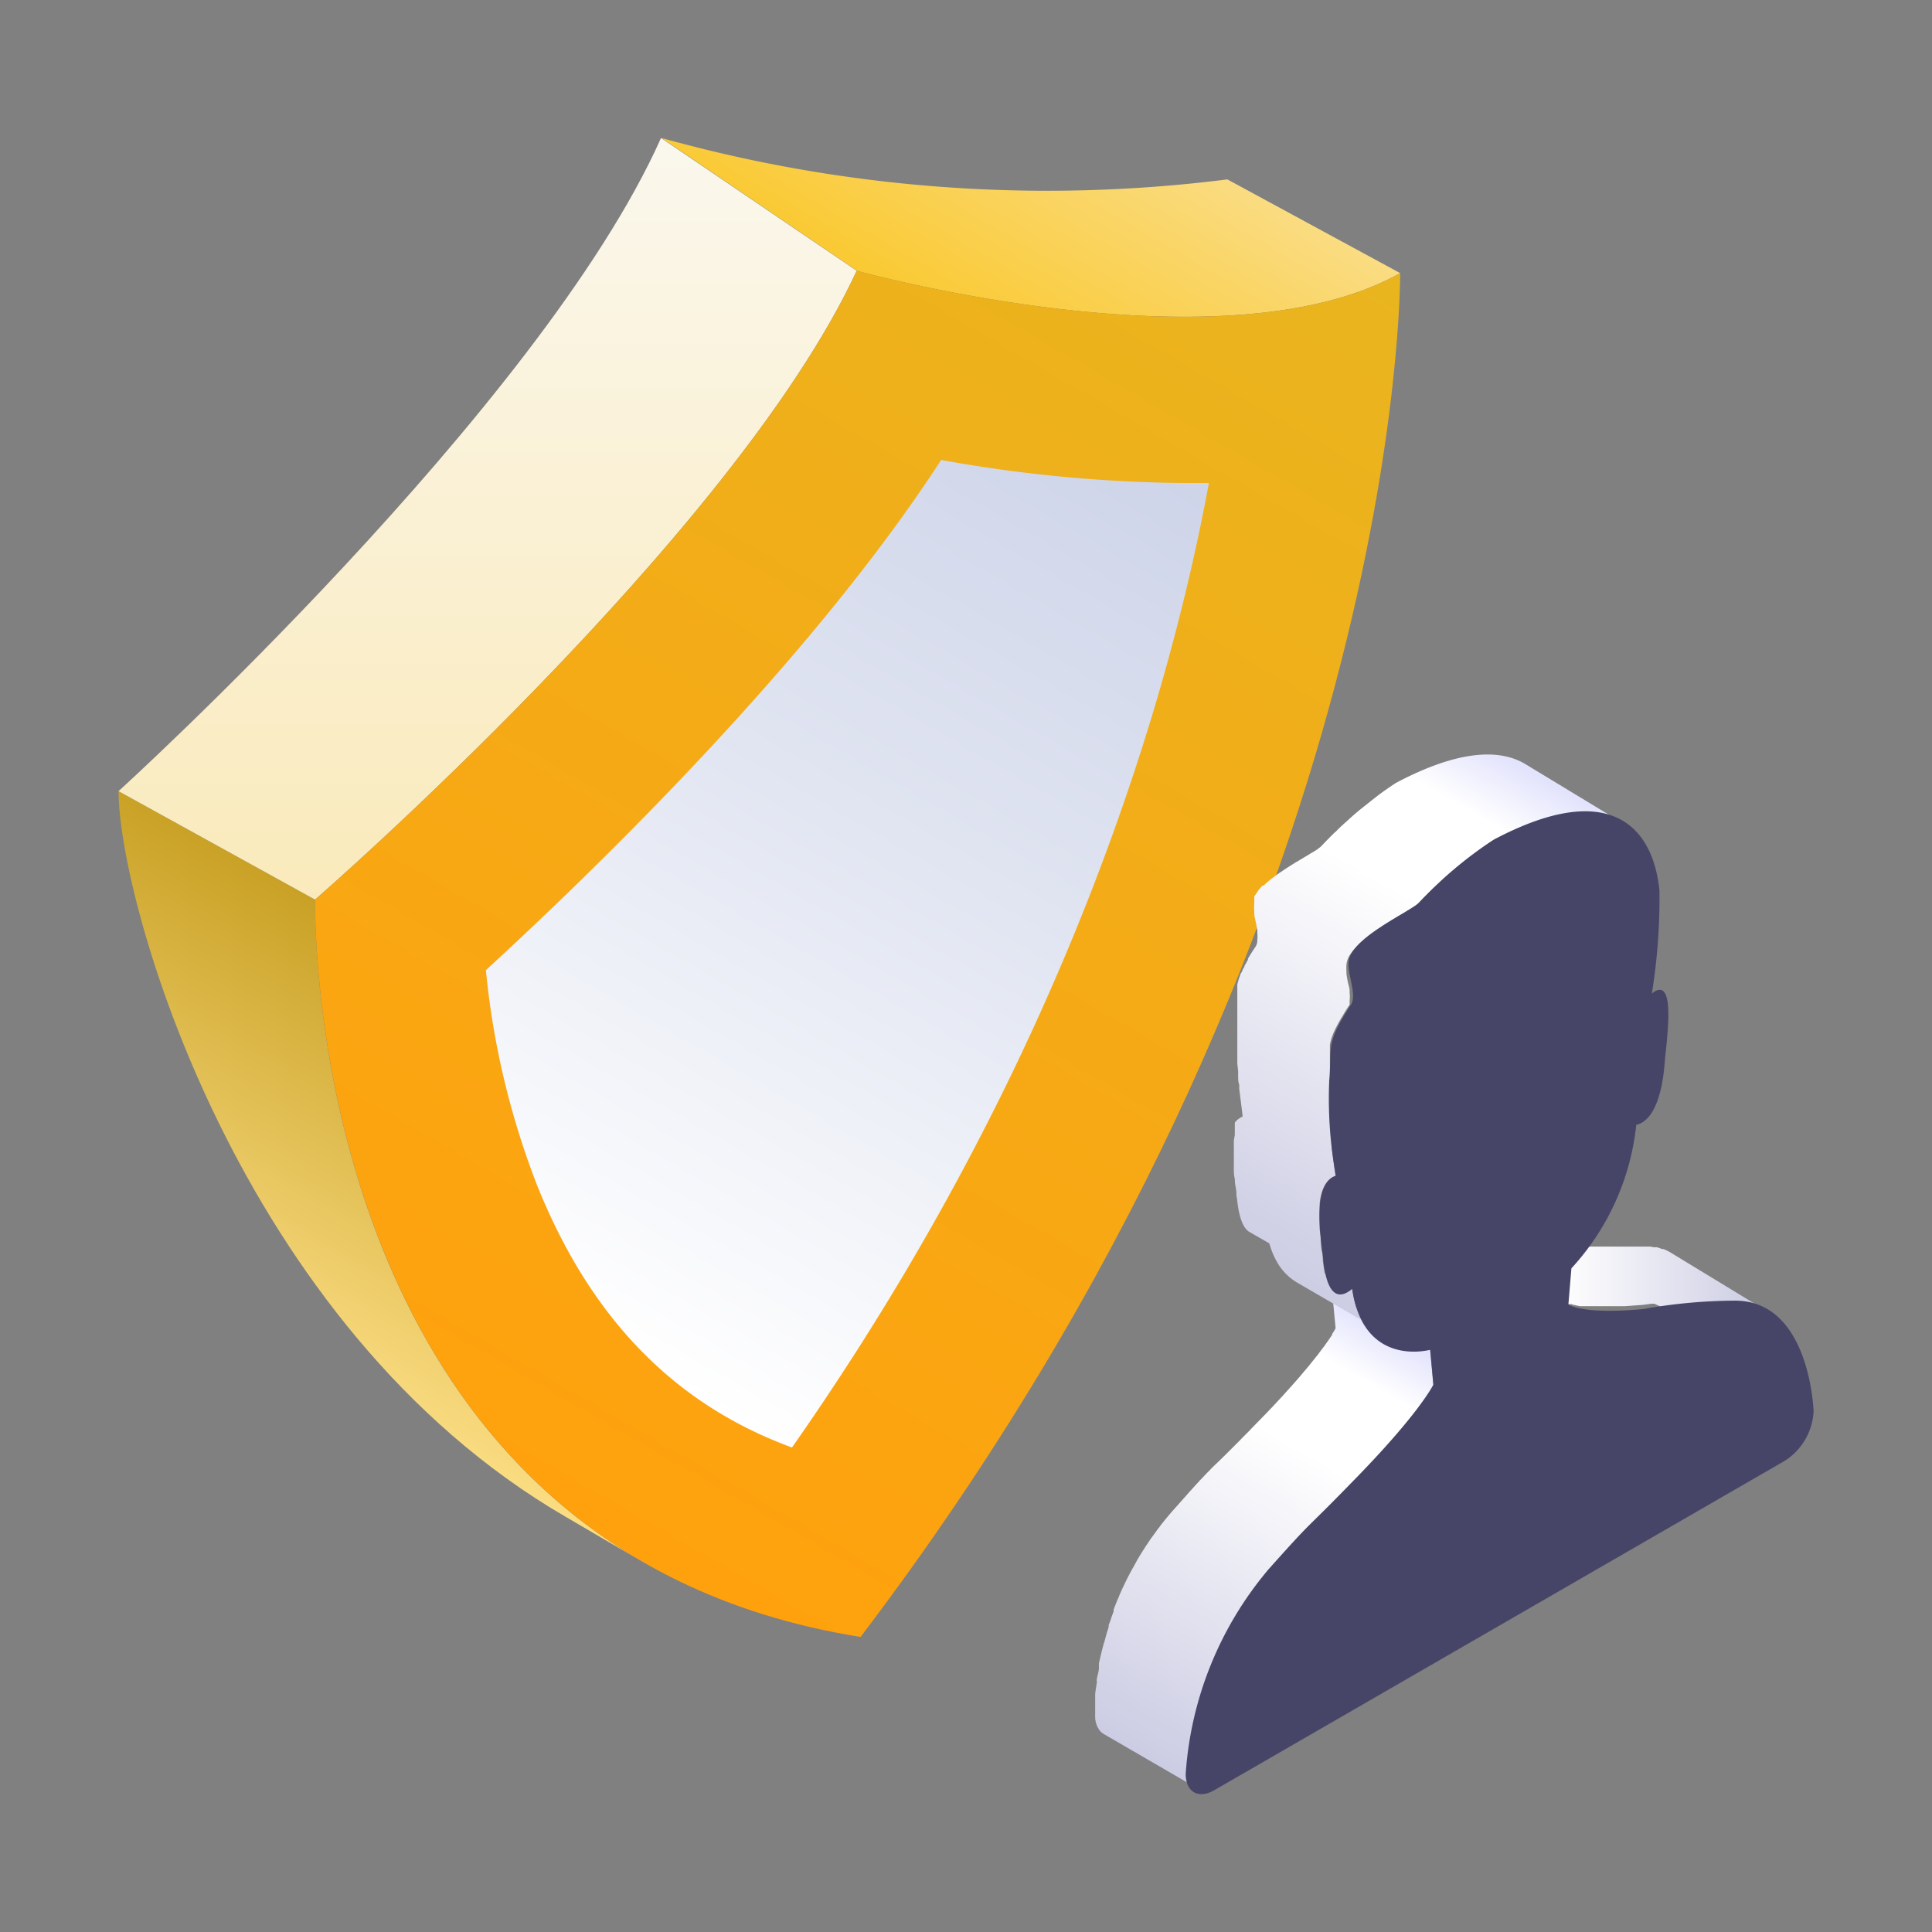
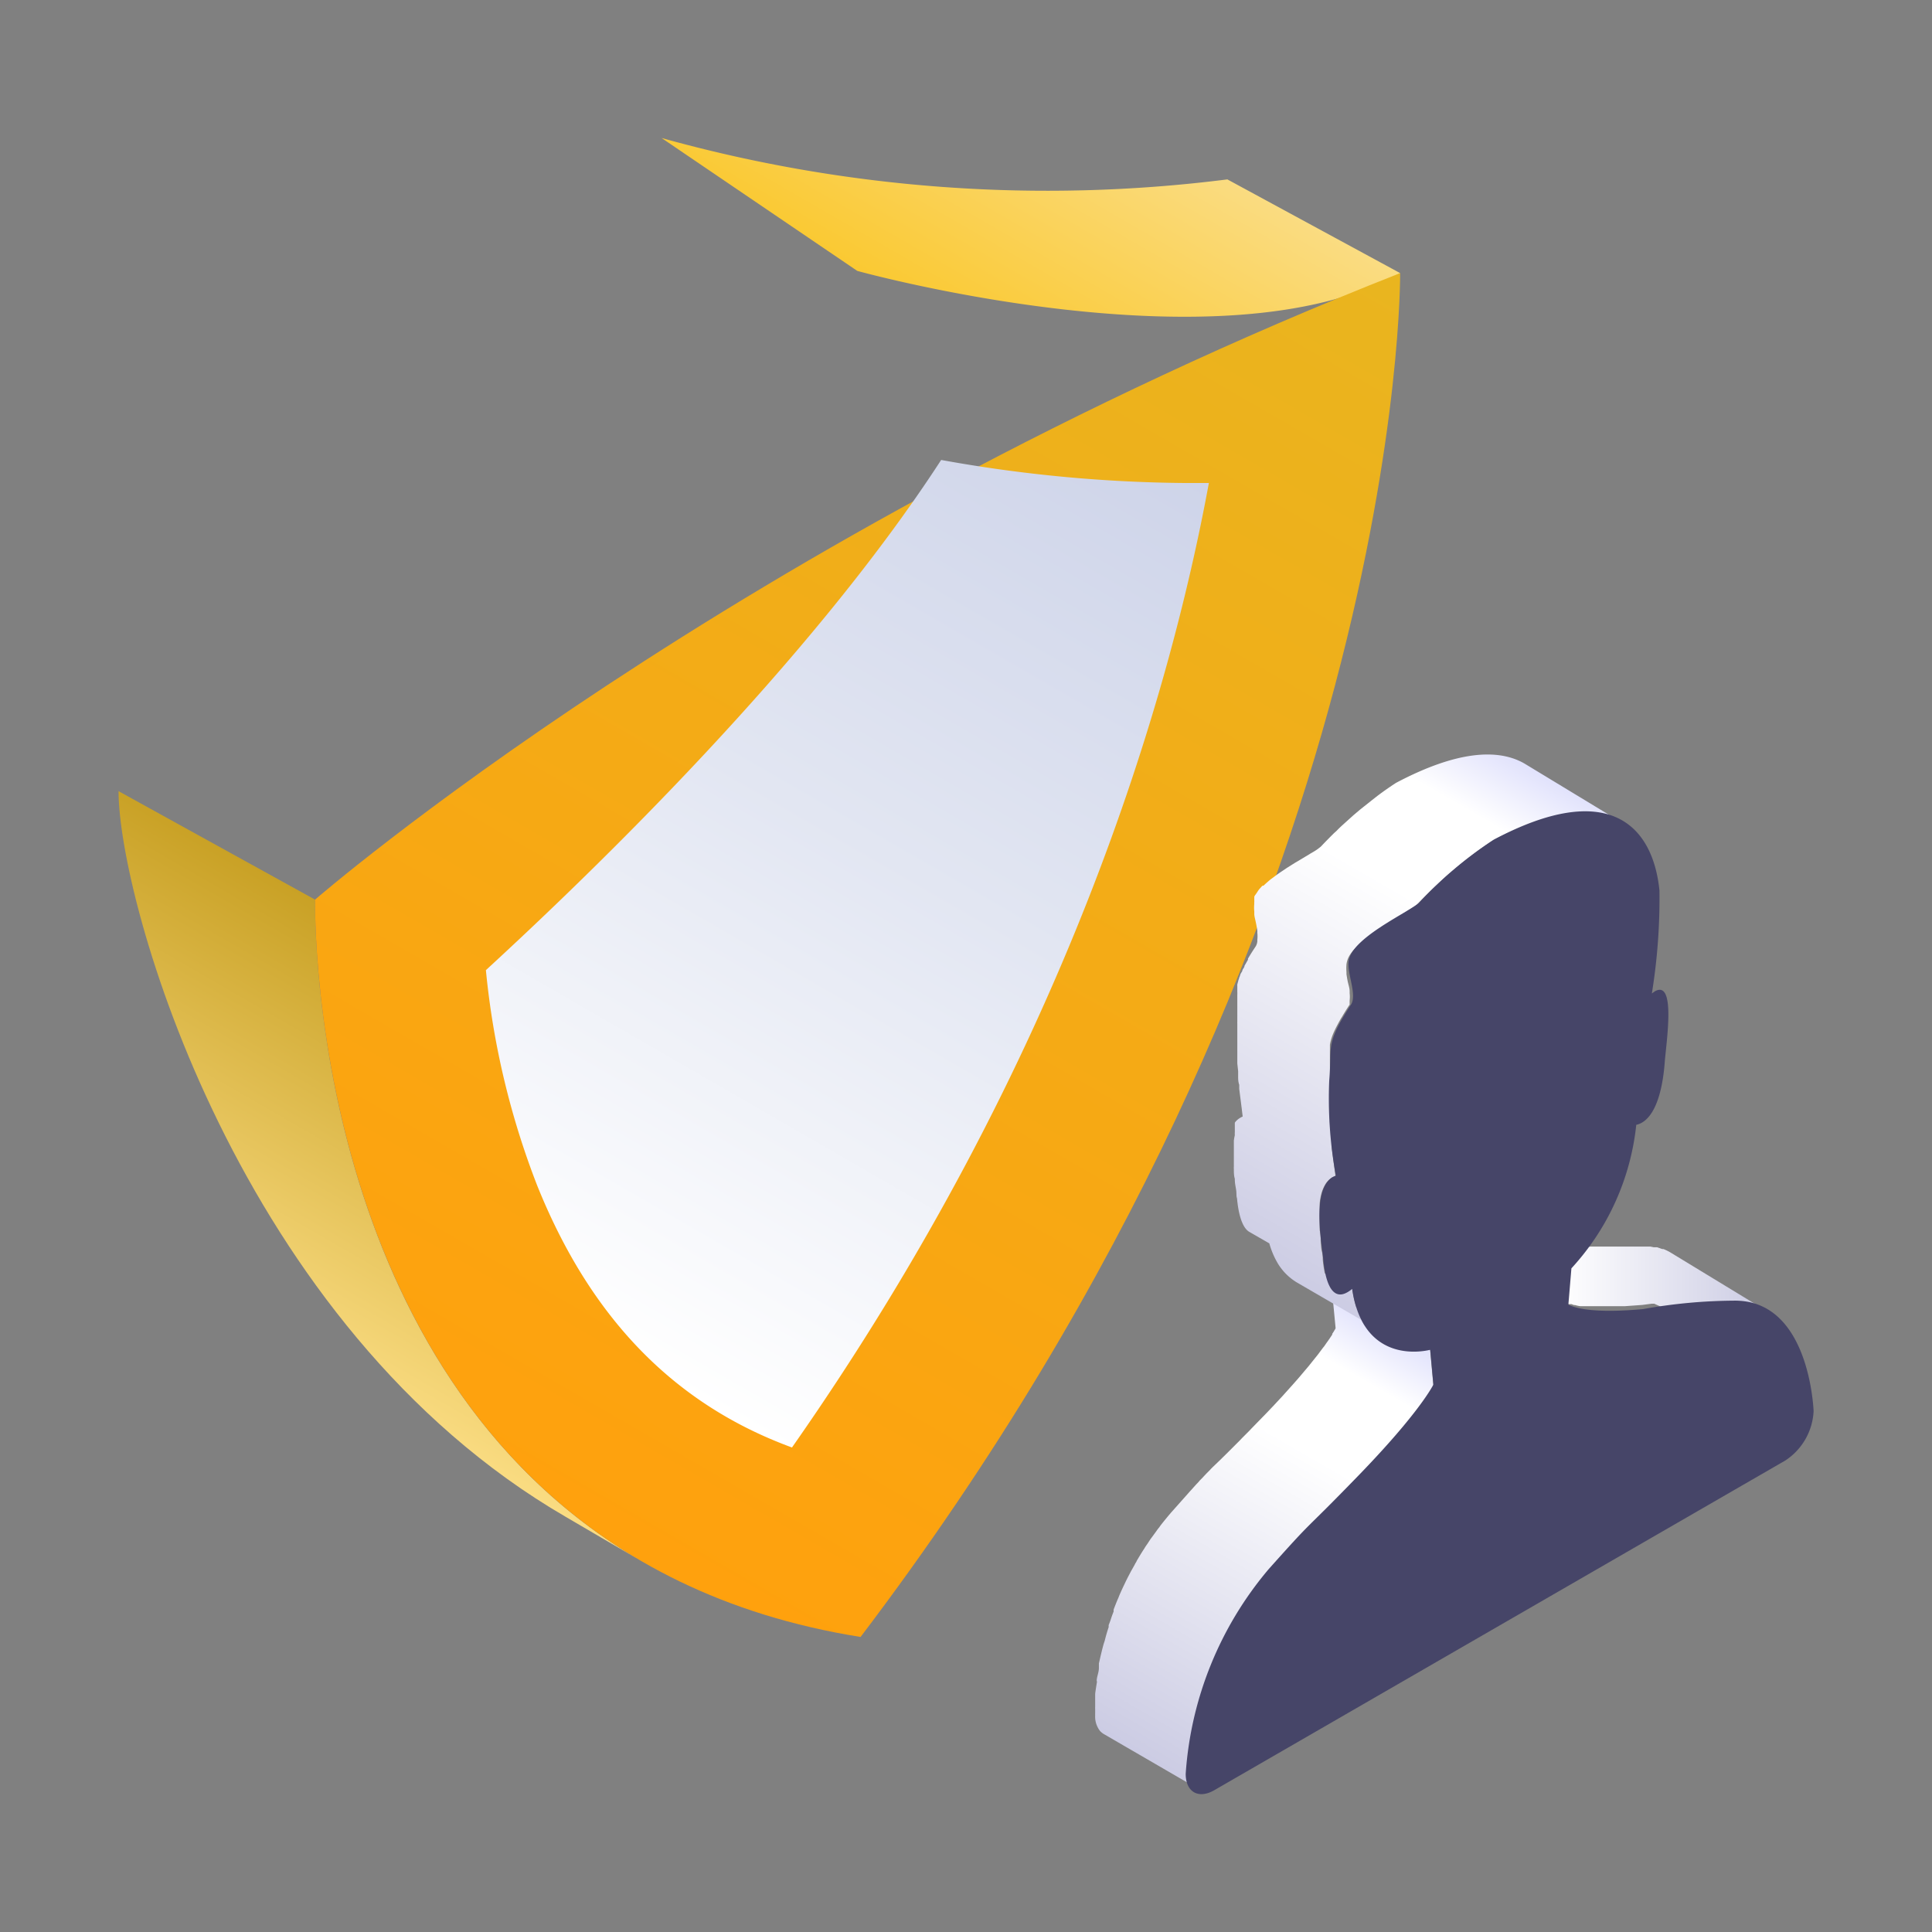
<svg xmlns="http://www.w3.org/2000/svg" xmlns:xlink="http://www.w3.org/1999/xlink" id="图层_1" data-name="图层 1" viewBox="0 0 140 140">
  <rect x="0" y="0" width="140" height="140" fill="#808080" stroke="none" />
  <defs>
    <style>.cls-1{fill:url(#未命名的渐变_37);}.cls-2{fill:url(#未命名的渐变_154);}.cls-3{fill:url(#未命名的渐变_70);}.cls-4{fill:url(#未命名的渐变_15);}.cls-5{fill:url(#未命名的渐变_3);}.cls-6{fill:url(#未命名的渐变_48);}.cls-7{fill:url(#未命名的渐变_48-2);}.cls-8{fill:url(#未命名的渐变_48-3);}.cls-9{fill:#464568;}</style>
    <linearGradient id="未命名的渐变_37" x1="20.19" y1="97.94" x2="35.03" y2="72.24" gradientUnits="userSpaceOnUse">
      <stop offset="0" stop-color="#fadc82" />
      <stop offset="1" stop-color="#c9a125" />
    </linearGradient>
    <linearGradient id="未命名的渐变_154" x1="79.25" y1="6.97" x2="69.48" y2="23.89" gradientUnits="userSpaceOnUse">
      <stop offset="0" stop-color="#fadc82" />
      <stop offset="1" stop-color="#fac932" />
    </linearGradient>
    <linearGradient id="未命名的渐变_70" x1="35.33" y1="9.99" x2="35.33" y2="65.19" gradientUnits="userSpaceOnUse">
      <stop offset="0" stop-color="#faf7ed" />
      <stop offset="1" stop-color="#faeabb" />
    </linearGradient>
    <linearGradient id="未命名的渐变_15" x1="35.12" y1="106.57" x2="89.28" y2="12.76" gradientUnits="userSpaceOnUse">
      <stop offset="0" stop-color="#ffa10d" />
      <stop offset="1" stop-color="#e9b51f" />
    </linearGradient>
    <linearGradient id="未命名的渐变_3" x1="41.68" y1="96.38" x2="79.73" y2="30.48" gradientUnits="userSpaceOnUse">
      <stop offset="0" stop-color="#fff" />
      <stop offset="0.54" stop-color="#e2e6f2" />
      <stop offset="1" stop-color="#ced4e9" />
    </linearGradient>
    <linearGradient id="未命名的渐变_48" x1="106.6" y1="92.56" x2="128.04" y2="92.56" gradientUnits="userSpaceOnUse">
      <stop offset="0" stop-color="#e1e2fc" />
      <stop offset="0.12" stop-color="#fff" />
      <stop offset="0.3" stop-color="#fff" />
      <stop offset="1" stop-color="#cbcbe3" />
    </linearGradient>
    <linearGradient id="未命名的渐变_48-2" x1="99.59" y1="95.46" x2="81.43" y2="126.91" xlink:href="#未命名的渐变_48" />
    <linearGradient id="未命名的渐变_48-3" x1="110.46" y1="55.33" x2="89.69" y2="91.31" xlink:href="#未命名的渐变_48" />
  </defs>
  <title>01 icon解决方案</title>
  <path class="cls-1" d="M46.47,113.12,41,109.92C17.18,96.1,8.59,65.19,8.59,57.33l14.24,7.86C22.82,67.17,22.69,99.31,46.47,113.12Z" />
  <path class="cls-2" d="M101.46,19.79,88.94,13a104,104,0,0,1-41-3l14.18,9.63S88.66,27,101.46,19.79Z" />
-   <path class="cls-3" d="M62.08,19.62,47.9,10C39.18,29.54,8.59,57.33,8.59,57.33l14.24,7.86S53.21,38.8,62.08,19.62Z" />
-   <path class="cls-4" d="M101.46,19.79c-12.8,7.22-39.38-.17-39.38-.17C53.21,38.8,22.83,65.19,22.83,65.19c0,2.35-.19,47.09,39.53,53.43C101.91,66.51,101.46,19.79,101.46,19.79Z" />
+   <path class="cls-4" d="M101.46,19.79C53.21,38.8,22.83,65.19,22.83,65.19c0,2.35-.19,47.09,39.53,53.43C101.91,66.51,101.46,19.79,101.46,19.79Z" />
  <path class="cls-5" d="M68.2,33.33A103.21,103.21,0,0,0,85.83,35H87.6c-2.88,15.62-10.42,41.63-30.21,69.89-8.54-3.13-14.61-9.39-18.47-19a58.56,58.56,0,0,1-3.71-15.59C43,63.14,58.68,48,68.2,33.33Z" />
  <path class="cls-6" d="M120.36,94.69l.15,0,.89-.12.13,0,.28,0,.55-.08h.07l.18,0h0l.22,0h0l.21,0h.32l.28,0h.06l.73,0,1.13,0a5.49,5.49,0,0,1,.58,0l.21,0,.4.08.18,0a3.26,3.26,0,0,1,.44.15l.09,0a4,4,0,0,1,.51.25L121,90.73l0,0a3.88,3.88,0,0,0-.46-.22h0l-.09,0-.37-.13-.07,0-.18,0-.24-.05-.16,0-.22,0-.15,0h-.42l-1.14,0-.72,0H116l-.21,0h0l-.22,0h-.06l-.17,0h-.07l-.56.08-.24,0-.19,0-.27,0-.2,0-.37,0-.19,0-.42,0-.17,0-.69.08c-.46.05-.87.07-1.25.09h-.18c-.23,0-.44,0-.65,0h-1.35l-.63-.06-.13,0-.33,0-.35-.08-.11,0-.18-.06-.08,0-.07,0-.07,0,7.08,4.12h0l.06,0,.07,0h0l.07,0,.19.07h0l.08,0a2.45,2.45,0,0,0,.36.08l.08,0,.24,0,.14,0,.59,0h.4l.52,0h1.29l1.25-.09.69-.09.17,0Z" />
  <path class="cls-7" d="M103.63,97.81,96.54,93.7l.24,2.51,0,.05v0a.88.88,0,0,1-.07.12l0,0a2.29,2.29,0,0,1-.17.27l0,.06c-.09.13-.19.29-.32.47l-.08.11-.18.26-.12.15-.26.35-.09.12-.57.71a1.83,1.83,0,0,1-.13.16l-.71.84-.3.34-.24.27-.36.4-.26.29-.42.45-.27.29c-.24.25-.49.52-.76.79l-.78.8-.17.18-.48.48-.21.22-.32.32-.19.19-.27.27-.09.09-.6.59-.47.45h0l-.12.12-.11.12-.09.09-.16.16-.17.18-.09.1-.2.2-.11.13-.18.19-.18.2-.16.18c-.09.09-.17.19-.27.3l-1.12,1.26-.09.1c-.26.31-.51.61-.75.92l-.09.13a2.35,2.35,0,0,0-.19.25l-.35.48c-.11.14-.2.29-.3.44l-.16.23-.09.15c-.18.27-.34.54-.5.81a.91.91,0,0,0-.07.14,1.71,1.71,0,0,0-.13.23l-.26.46-.24.46-.13.26-.07.15c-.15.31-.29.61-.42.92l0,0a2.44,2.44,0,0,1-.1.24c-.1.24-.2.49-.29.73a.58.58,0,0,0,0,.14c-.07.18-.14.36-.2.55s-.11.3-.16.44a.74.74,0,0,0,0,.14c-.11.33-.2.64-.29,1l-.07.21v0c-.14.5-.25,1-.35,1.43,0,0,0,.1,0,.14l0,.19c0,.26-.1.51-.14.74s0,.19,0,.27c-.05.31-.1.6-.13.86h0c0,.14,0,.25,0,.37l0,.23,0,.36a.41.41,0,0,0,0,.11c0,.1,0,.18,0,.26v.07a1.18,1.18,0,0,0,0,.16,1.69,1.69,0,0,0,.35,1.13,1.27,1.27,0,0,0,.25.21l7.08,4.11a1.45,1.45,0,0,1-.6-1.33,1.31,1.31,0,0,1,0-.17v-.07c0-.07,0-.15,0-.25s0-.09,0-.13,0-.21,0-.35,0-.15,0-.22,0-.24,0-.38.08-.55.13-.86c0-.09,0-.18,0-.27,0-.24.09-.48.14-.74,0-.11,0-.22.07-.33.1-.46.22-.93.36-1.44l.07-.25c.09-.31.18-.63.29-1s.13-.39.2-.59.13-.36.2-.55.22-.57.35-.87l.1-.24c.15-.36.32-.73.51-1.1l.13-.26c.15-.31.32-.62.49-.92,0-.08.08-.16.13-.24.21-.36.43-.73.67-1.09l.15-.23.65-.93c.07-.08.12-.16.19-.25.29-.38.6-.77.93-1.14l.85-1c.27-.3.5-.57.71-.79l0,0,.33-.37.07-.07a2.89,2.89,0,0,1,.24-.25l.14-.16.12-.13.17-.16.08-.09a1.85,1.85,0,0,0,.14-.14l.1-.1.49-.48.58-.57.06-.05,0,0,.27-.26.19-.19.32-.33.22-.21c.14-.15.3-.32.47-.48l.17-.18.78-.8.76-.79.28-.3.41-.44c.09-.11.18-.2.27-.3s.24-.27.36-.39l.23-.27.26-.3,0,0c.26-.3.5-.58.71-.84l.14-.17.56-.7,0,0,.07-.1.27-.35.11-.15.19-.26a.35.35,0,0,1,0-.08l0,0c.13-.19.24-.34.32-.47l0,0,0,0,.16-.27h0l0,0,.07-.13h0l0,0Z" />
  <path class="cls-8" d="M110.47,55.33c-1.89-1.09-4.87-.95-9.31,1.4-.45.29-.89.6-1.33.93l-.41.32-.88.7-.46.39-.81.73c-.14.13-.28.26-.41.4l-.2.18c-.31.31-.61.61-.9.92l-.06.06-.22.17,0,0a4.2,4.2,0,0,1-.38.24l-.12.07-.43.26-.55.33-.14.08-.59.37h0l-.55.37-.13.09-.54.4-.07.06c-.15.13-.29.25-.42.38l-.07,0,0,0a.94.94,0,0,0-.1.1l-.1.11a1.34,1.34,0,0,0-.11.14h0L91,64.8l-.06.08-.05.09h0a.25.25,0,0,1,0,.07l0,.06,0,.07,0,.06a.43.43,0,0,1,0,.05v0l0,0a.09.09,0,0,1,0,.05s0,0,0,.06a.3.3,0,0,0,0,.1v0a2.69,2.69,0,0,0,0,.56l0,.16c0,.19.06.38.1.57s.09.44.12.66a.78.78,0,0,1,0,.14,2.33,2.33,0,0,1,0,.52v.12a.91.91,0,0,1-.1.33l-.19.29c-.15.23-.27.43-.39.63a.35.35,0,0,1,0,.08v0l-.25.44c0,.11-.11.21-.15.31h0c0,.08-.07.16-.11.23s-.06.15-.08.22a.49.49,0,0,0-.06.17h0a.89.89,0,0,0-.06.2,2,2,0,0,0-.06.23.17.17,0,0,0,0,.07s0,.06,0,.09,0,.1,0,.14,0,.14,0,.21a1.8,1.8,0,0,1,0,.22c0,.11,0,.25,0,.38s0,.3,0,.46,0,.21,0,.32,0,.51,0,.82a.22.22,0,0,0,0,.08c0,.1,0,.2,0,.3s0,.2,0,.3,0,.25,0,.38v.33c0,.14,0,.29,0,.43s0,.22,0,.34l0,.5,0,.34.06.56,0,.34c0,.21,0,.43.08.65l0,.3c.08.64.17,1.32.25,2l0,0a.8.8,0,0,0-.16.08,1.24,1.24,0,0,0-.26.19l-.08.08-.07.09,0,.06,0,0h0l0,0a.21.21,0,0,0,0,.06l0,.08,0,.08,0,.08,0,.11,0,.12,0,.1h0l0,0a1.42,1.42,0,0,0,0,.22,3.91,3.91,0,0,0-.07.39v.1s0,.1,0,.16q0,.33,0,.69v.13c0,.27,0,.54,0,.81a1.09,1.09,0,0,0,0,.18c0,.24,0,.48.07.7v.07c0,.28.07.54.1.77s0,.42.06.58c.08.91.31,2.08.88,2.42l1.46.84a6,6,0,0,0,.62,1.46,4.06,4.06,0,0,0,1.39,1.38l7.08,4.11A4,4,0,0,1,98.84,96,6.76,6.76,0,0,1,98,93.4L96,92.27a9,9,0,0,1-.15-1c0-.16,0-.36-.06-.57s-.06-.49-.09-.77v-.07c0-.23,0-.46-.07-.7,0-.07,0-.13,0-.19,0-.27,0-.54,0-.8v-.13c0-.24,0-.47,0-.7a.86.86,0,0,1,0-.16,4.33,4.33,0,0,1,.14-.75v0a2.66,2.66,0,0,1,.3-.66h0a1.5,1.5,0,0,1,.48-.46l.22-.1c-.09-.7-.18-1.38-.26-2l0-.29c0-.22,0-.45-.08-.66l0-.33-.06-.56c0-.12,0-.23,0-.35s0-.33,0-.49,0-.23,0-.34,0-.3,0-.44V79.4c0-.13,0-.26,0-.38s0-.2,0-.3,0-.27,0-.39c0-.3,0-.57,0-.81s0-.22,0-.33,0-.31,0-.46,0-.26,0-.38,0-.14,0-.21,0-.24,0-.35,0-.06,0-.09a3.83,3.83,0,0,1,.13-.51v0a4.9,4.9,0,0,1,.26-.62h0c.11-.23.25-.48.41-.77l.06-.09c.16-.27.34-.57.57-.91v0l0,0v-.06l0,0a.43.43,0,0,1,0-.05s0,0,0-.06a.2.2,0,0,1,0-.07h0v0s0-.05,0-.07a2.28,2.28,0,0,0,0-.52s0-.1,0-.14c0-.22-.08-.44-.13-.67s-.07-.38-.1-.56l0-.16a3.62,3.62,0,0,1,0-.56,1.63,1.63,0,0,1,.21-.62h0a2.58,2.58,0,0,1,.43-.55l.09-.1.11-.11c.13-.12.27-.25.42-.37l.08-.06c.17-.14.35-.27.54-.4l.13-.09.54-.37,0,0,.59-.36.15-.09.54-.32L102,66l.11-.07.38-.24,0,0a1.54,1.54,0,0,0,.22-.17l0,0,0,0c.36-.38.73-.75,1.1-1.11l.42-.39c.26-.25.53-.5.81-.74l.45-.38c.29-.24.58-.48.88-.71l.42-.32c.43-.32.88-.63,1.33-.93,4.43-2.34,7.42-2.49,9.31-1.39Z" />
  <path class="cls-9" d="M108.25,60.84c8.28-4.38,11.51-1.08,12,3.68a43.1,43.1,0,0,1-.55,7.47l.21-.15c1.56-.9.83,3.71.72,5.17s-.48,3.66-1.65,4.34a1.46,1.46,0,0,1-.41.16,18.15,18.15,0,0,1-4.7,10.4l-.22,2.63c.06,0,1,.73,5.42.32a38.51,38.51,0,0,1,6.57-.61c5.41-.08,5.76,7.64,5.78,8a4.53,4.53,0,0,1-2.06,3.59L88,129.72c-1.15.67-2.08.14-2.08-1.18a25.63,25.63,0,0,1,6-14.82c3.57-4,2.19-2.33,6.55-6.83s5.35-6.46,5.4-6.56l-.23-2.52c-.24.06-4.84,1.21-5.66-4.41a2.14,2.14,0,0,1-.34.24c-1.23.71-1.63-1.07-1.75-2.35s-.86-5.08.69-6l.22-.1a31.09,31.09,0,0,1-.48-6.88c.23-2.51-.35-2.57,1.6-5.55.45-.8-.47-2.52-.13-3.37.57-1.66,4.49-3.39,5.06-4A29.51,29.51,0,0,1,108.25,60.84Z" />
</svg>